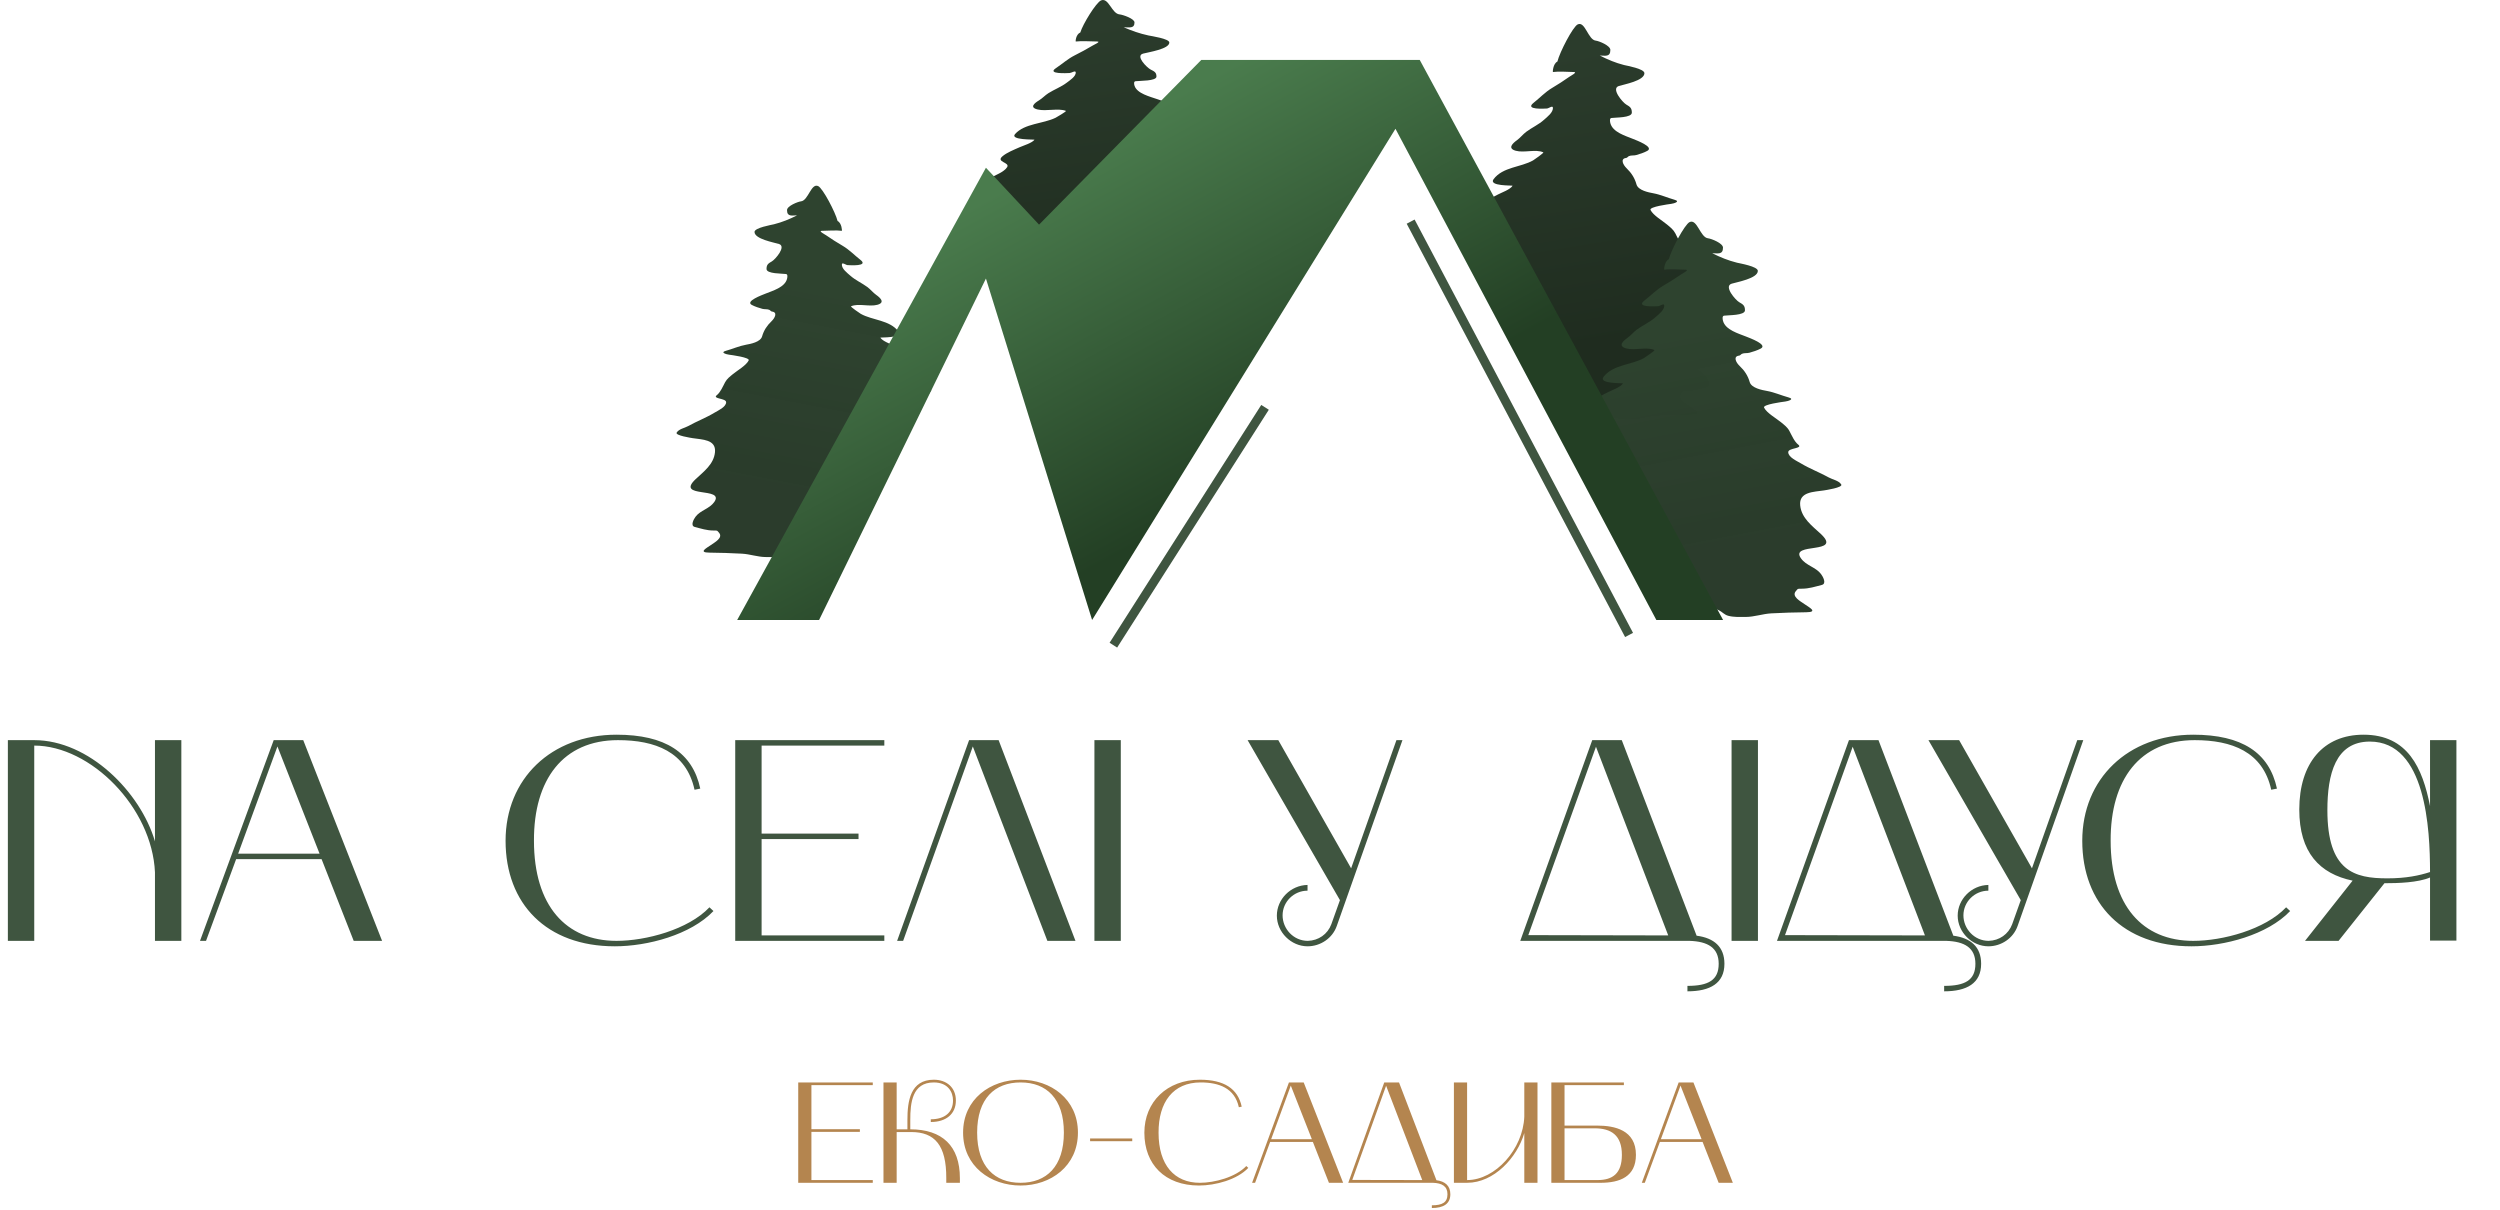
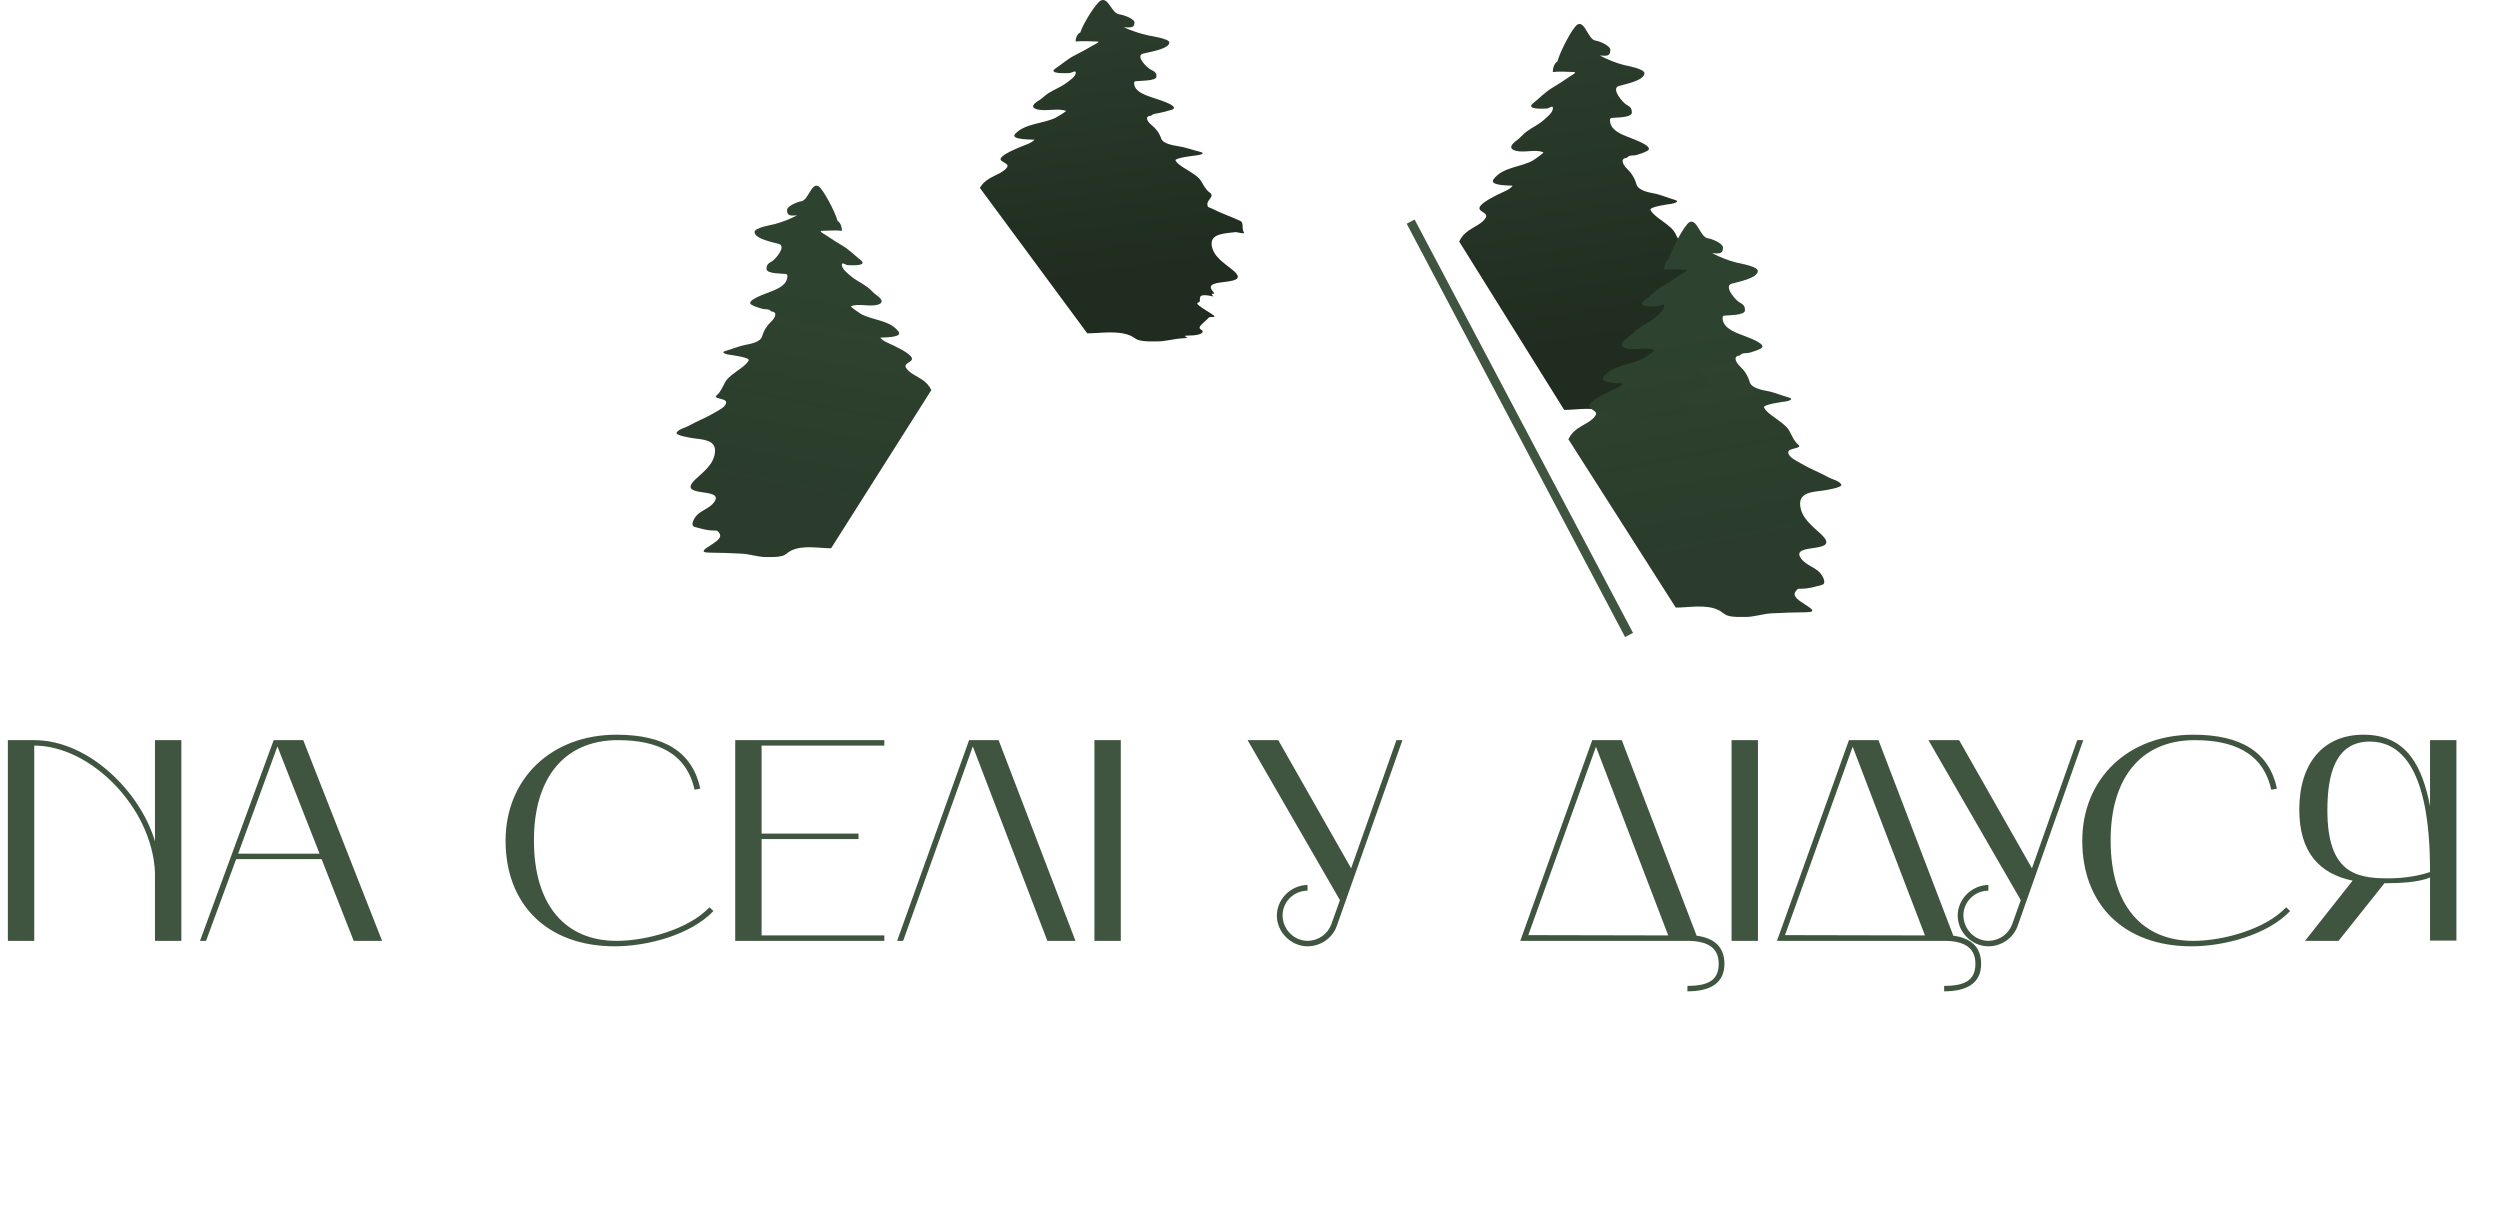
<svg xmlns="http://www.w3.org/2000/svg" viewBox="0 0 279 135" fill="none">
  <path d="M179.716 5.574C179.716 6.398 179.126 6.198 178.54 6.198C179.427 6.655 180.275 7.008 181.241 7.257C181.536 7.333 183.516 7.67 183.516 8.169C183.516 9.013 181.23 9.419 180.659 9.599C179.757 9.885 181.096 11.435 181.475 11.658C181.906 11.912 182.113 12.043 182.113 12.57C182.113 13.159 180.296 13.1 179.83 13.168C179.604 13.201 179.675 13.585 179.716 13.745C179.977 14.759 181.413 15.16 182.226 15.496C182.606 15.653 184.643 16.401 183.835 16.839C183.469 17.038 182.993 17.196 182.595 17.306C182.334 17.379 182.035 17.312 181.787 17.423C181.669 17.475 181.607 17.612 181.475 17.628C180.794 17.705 181.129 18.392 181.531 18.781C182.074 19.304 182.438 19.884 182.63 20.576C182.818 21.254 184.004 21.477 184.509 21.569C185.322 21.717 186.075 22.068 186.87 22.291C187.57 22.488 186.813 22.71 186.501 22.751L186.489 22.753C186.253 22.784 184.026 23.077 184.197 23.43C184.49 24.032 185.528 24.626 186.04 25.057C186.396 25.356 186.738 25.609 186.962 26.035C187.216 26.518 187.497 27.215 187.919 27.553C188.502 28.02 186.834 27.901 186.834 28.4C186.834 28.973 187.804 29.399 188.195 29.641C189.176 30.246 190.268 30.662 191.272 31.232C191.684 31.465 192.349 31.567 192.619 32.005C192.831 32.349 190.903 32.642 190.733 32.669C189.652 32.845 187.987 32.803 188.139 34.341C188.28 35.777 189.458 36.636 190.393 37.53C192.833 39.862 186.938 38.409 188.224 40.252C188.798 41.076 189.826 41.219 190.407 41.997C190.624 42.287 191.047 43.074 190.507 43.215C189.766 43.41 189.095 43.639 188.323 43.639C187.804 43.639 187.912 43.622 187.671 43.901C187.151 44.504 188.191 45.057 188.614 45.361C189.101 45.713 190.135 46.251 188.819 46.266C187.528 46.281 186.266 46.319 184.984 46.39C184.035 46.443 183.131 46.792 182.169 46.792C181.543 46.792 180.895 46.828 180.284 46.66C179.851 46.542 179.63 46.221 179.249 46.033C177.847 45.339 176.032 45.746 174.562 45.746L162.844 26.955C163.106 26.416 163.415 26.07 163.921 25.714C164.473 25.326 165.497 24.907 165.821 24.269C166.141 23.641 164.576 23.624 165.297 22.883C165.784 22.38 166.579 22.02 167.182 21.7C167.61 21.474 168.524 21.164 168.806 20.73C168.841 20.675 166.074 20.802 166.686 19.992C167.723 18.62 169.732 18.677 171.096 17.898C171.16 17.861 172.344 17.051 172.23 17C171.377 16.618 170.096 17.084 169.16 16.825C168.202 16.559 168.818 15.987 169.288 15.65C169.671 15.376 169.953 14.989 170.33 14.708C170.97 14.233 171.721 13.903 172.315 13.366C172.662 13.052 173.365 12.53 173.301 12.001C173.27 11.747 172.822 12.103 172.641 12.11C172.395 12.12 170.12 12.284 171.138 11.482C171.85 10.922 172.421 10.287 173.208 9.818C173.859 9.432 174.518 9.009 175.137 8.57C175.298 8.456 176.094 8.046 175.647 8.038C175.004 8.026 173.918 7.947 173.301 8.038C173.279 8.041 173.303 7.126 173.807 6.867C174.059 5.83 175.531 2.982 176.073 2.723C176.904 2.326 177.227 4.445 178.087 4.535C178.433 4.571 179.716 5.083 179.716 5.574Z" fill="url(#paint0_linear_210_3079)" />
  <path d="M192.287 27.635C192.287 28.459 191.683 28.259 191.084 28.259C191.991 28.715 192.859 29.069 193.846 29.317C194.149 29.393 196.174 29.731 196.174 30.23C196.174 31.074 193.835 31.479 193.252 31.66C192.329 31.946 193.699 33.495 194.086 33.718C194.527 33.972 194.738 34.103 194.738 34.63C194.738 35.22 192.88 35.16 192.403 35.229C192.172 35.262 192.245 35.645 192.287 35.805C192.553 36.819 194.022 37.221 194.854 37.557C195.242 37.714 197.326 38.462 196.5 38.9C196.126 39.098 195.638 39.257 195.231 39.367C194.964 39.439 194.659 39.373 194.405 39.484C194.285 39.536 194.221 39.673 194.086 39.688C193.39 39.766 193.732 40.453 194.144 40.841C194.699 41.365 195.071 41.944 195.267 42.637C195.46 43.315 196.673 43.537 197.189 43.629C198.02 43.777 198.791 44.129 199.603 44.352C200.32 44.548 199.545 44.77 199.226 44.812L199.214 44.813C198.973 44.844 196.695 45.138 196.87 45.49C197.169 46.093 198.231 46.687 198.755 47.118C199.119 47.417 199.469 47.669 199.697 48.096C199.957 48.579 200.244 49.276 200.676 49.614C201.273 50.081 199.567 49.962 199.567 50.46C199.567 51.034 200.559 51.459 200.959 51.701C201.962 52.307 203.079 52.723 204.106 53.292C204.527 53.526 205.207 53.628 205.483 54.066C205.7 54.409 203.728 54.702 203.555 54.73C202.449 54.906 200.746 54.863 200.901 56.401C201.046 57.838 202.25 58.697 203.207 59.591C205.702 61.923 199.673 60.469 200.988 62.313C201.575 63.136 202.627 63.279 203.221 64.057C203.443 64.348 203.875 65.134 203.323 65.276C202.566 65.471 201.88 65.699 201.09 65.699C200.558 65.699 200.669 65.683 200.423 65.962C199.891 66.564 200.955 67.117 201.387 67.422C201.886 67.773 202.942 68.311 201.597 68.327C200.277 68.342 198.986 68.379 197.675 68.451C196.704 68.504 195.779 68.852 194.796 68.852C194.155 68.852 193.493 68.888 192.867 68.721C192.425 68.602 192.199 68.282 191.809 68.093C190.376 67.4 188.519 67.807 187.016 67.807L175.031 49.016C175.299 48.476 175.616 48.131 176.133 47.775C176.697 47.387 177.745 46.967 178.076 46.33C178.404 45.701 176.803 45.685 177.54 44.943C178.039 44.441 178.851 44.081 179.469 43.761C179.906 43.534 180.841 43.225 181.129 42.79C181.165 42.736 178.335 42.863 178.961 42.053C180.021 40.68 182.076 40.738 183.471 39.958C183.537 39.921 184.748 39.112 184.631 39.061C183.759 38.679 182.448 39.145 181.491 38.885C180.511 38.62 181.141 38.047 181.622 37.71C182.013 37.436 182.302 37.049 182.688 36.769C183.342 36.294 184.11 35.964 184.718 35.426C185.072 35.112 185.791 34.59 185.726 34.061C185.694 33.808 185.236 34.163 185.051 34.171C184.799 34.181 182.472 34.345 183.514 33.543C184.242 32.983 184.826 32.348 185.631 31.879C186.296 31.492 186.971 31.07 187.604 30.631C187.768 30.517 188.583 30.106 188.126 30.098C187.468 30.087 186.358 30.007 185.726 30.098C185.704 30.101 185.729 29.187 186.244 28.928C186.501 27.891 188.007 25.043 188.561 24.784C189.411 24.387 189.742 26.505 190.621 26.595C190.974 26.631 192.287 27.143 192.287 27.635Z" fill="url(#paint1_linear_210_3079)" />
-   <path d="M126.61 2.505C126.61 3.216 126.005 3.044 125.406 3.044C126.313 3.438 127.181 3.743 128.169 3.958C128.471 4.024 130.496 4.315 130.496 4.746C130.496 5.475 128.157 5.825 127.574 5.981C126.652 6.228 128.021 7.566 128.408 7.759C128.849 7.978 129.06 8.091 129.06 8.547C129.06 9.056 127.202 9.004 126.726 9.063C126.494 9.092 126.568 9.423 126.61 9.561C126.876 10.437 128.345 10.784 129.176 11.074C129.565 11.21 131.649 11.856 130.822 12.234C130.448 12.405 129.96 12.542 129.553 12.637C129.287 12.7 128.981 12.642 128.727 12.738C128.607 12.783 128.544 12.901 128.408 12.915C127.712 12.982 128.054 13.575 128.466 13.911C129.021 14.363 129.393 14.863 129.59 15.461C129.782 16.047 130.995 16.239 131.511 16.318C132.342 16.446 133.113 16.75 133.925 16.942C134.642 17.112 133.867 17.304 133.548 17.339L133.536 17.341C133.295 17.367 131.017 17.621 131.192 17.925C131.491 18.446 132.553 18.959 133.077 19.331C133.441 19.589 133.791 19.808 134.02 20.176C134.279 20.593 134.567 21.195 134.999 21.487C135.595 21.89 134.745 22.299 134.745 22.729C134.745 23.224 134.881 23.081 135.281 23.29C136.284 23.812 137.401 24.172 138.428 24.663C138.849 24.865 138.53 25.527 138.807 25.905C139.024 26.202 138.05 25.881 137.877 25.905C136.771 26.057 135.069 26.02 135.223 27.349C135.368 28.589 136.573 29.331 137.529 30.103C140.024 32.117 133.996 30.862 135.31 32.454C135.898 33.165 134.817 32.419 135.412 33.091C133.15 32.555 134.281 33.637 133.729 33.759C132.971 33.927 136.202 35.379 135.412 35.379C134.881 35.379 134.991 35.365 134.745 35.606C134.213 36.126 133.587 36.505 134.02 36.767C134.519 37.071 134.058 37.433 132.713 37.446C131.393 37.459 133.309 37.694 131.997 37.755C131.027 37.801 130.102 38.102 129.118 38.102C128.477 38.102 127.815 38.133 127.19 37.988C126.747 37.886 126.521 37.609 126.131 37.446C124.698 36.847 122.841 37.199 121.338 37.199L109.354 20.97C109.621 20.504 109.938 20.206 110.456 19.898C111.019 19.564 112.067 19.201 112.399 18.651C112.726 18.108 111.125 18.094 111.862 17.453C112.361 17.019 113.173 16.708 113.791 16.432C114.228 16.236 115.163 15.969 115.451 15.594C115.487 15.547 112.658 15.656 113.283 14.957C114.344 13.772 116.399 13.821 117.793 13.148C117.859 13.116 119.07 12.417 118.953 12.373C118.081 12.043 116.77 12.445 115.814 12.221C114.833 11.992 115.463 11.498 115.944 11.207C116.336 10.97 116.624 10.636 117.01 10.393C117.664 9.983 118.432 9.698 119.04 9.234C119.395 8.963 120.114 8.512 120.048 8.055C120.017 7.836 119.558 8.143 119.374 8.15C119.121 8.159 116.795 8.3 117.837 7.607C118.564 7.124 119.148 6.575 119.954 6.17C120.619 5.836 121.294 5.472 121.926 5.093C122.09 4.994 122.905 4.639 122.448 4.632C121.79 4.623 120.68 4.554 120.048 4.632C120.026 4.635 120.051 3.845 120.566 3.621C120.823 2.726 122.329 0.266 122.883 0.043C123.733 -0.3 124.064 1.529 124.943 1.607C125.297 1.638 126.61 2.08 126.61 2.505Z" fill="url(#paint2_linear_210_3079)" />
+   <path d="M126.61 2.505C126.61 3.216 126.005 3.044 125.406 3.044C126.313 3.438 127.181 3.743 128.169 3.958C128.471 4.024 130.496 4.315 130.496 4.746C130.496 5.475 128.157 5.825 127.574 5.981C126.652 6.228 128.021 7.566 128.408 7.759C128.849 7.978 129.06 8.091 129.06 8.547C129.06 9.056 127.202 9.004 126.726 9.063C126.494 9.092 126.568 9.423 126.61 9.561C126.876 10.437 128.345 10.784 129.176 11.074C129.565 11.21 131.649 11.856 130.822 12.234C129.287 12.7 128.981 12.642 128.727 12.738C128.607 12.783 128.544 12.901 128.408 12.915C127.712 12.982 128.054 13.575 128.466 13.911C129.021 14.363 129.393 14.863 129.59 15.461C129.782 16.047 130.995 16.239 131.511 16.318C132.342 16.446 133.113 16.75 133.925 16.942C134.642 17.112 133.867 17.304 133.548 17.339L133.536 17.341C133.295 17.367 131.017 17.621 131.192 17.925C131.491 18.446 132.553 18.959 133.077 19.331C133.441 19.589 133.791 19.808 134.02 20.176C134.279 20.593 134.567 21.195 134.999 21.487C135.595 21.89 134.745 22.299 134.745 22.729C134.745 23.224 134.881 23.081 135.281 23.29C136.284 23.812 137.401 24.172 138.428 24.663C138.849 24.865 138.53 25.527 138.807 25.905C139.024 26.202 138.05 25.881 137.877 25.905C136.771 26.057 135.069 26.02 135.223 27.349C135.368 28.589 136.573 29.331 137.529 30.103C140.024 32.117 133.996 30.862 135.31 32.454C135.898 33.165 134.817 32.419 135.412 33.091C133.15 32.555 134.281 33.637 133.729 33.759C132.971 33.927 136.202 35.379 135.412 35.379C134.881 35.379 134.991 35.365 134.745 35.606C134.213 36.126 133.587 36.505 134.02 36.767C134.519 37.071 134.058 37.433 132.713 37.446C131.393 37.459 133.309 37.694 131.997 37.755C131.027 37.801 130.102 38.102 129.118 38.102C128.477 38.102 127.815 38.133 127.19 37.988C126.747 37.886 126.521 37.609 126.131 37.446C124.698 36.847 122.841 37.199 121.338 37.199L109.354 20.97C109.621 20.504 109.938 20.206 110.456 19.898C111.019 19.564 112.067 19.201 112.399 18.651C112.726 18.108 111.125 18.094 111.862 17.453C112.361 17.019 113.173 16.708 113.791 16.432C114.228 16.236 115.163 15.969 115.451 15.594C115.487 15.547 112.658 15.656 113.283 14.957C114.344 13.772 116.399 13.821 117.793 13.148C117.859 13.116 119.07 12.417 118.953 12.373C118.081 12.043 116.77 12.445 115.814 12.221C114.833 11.992 115.463 11.498 115.944 11.207C116.336 10.97 116.624 10.636 117.01 10.393C117.664 9.983 118.432 9.698 119.04 9.234C119.395 8.963 120.114 8.512 120.048 8.055C120.017 7.836 119.558 8.143 119.374 8.15C119.121 8.159 116.795 8.3 117.837 7.607C118.564 7.124 119.148 6.575 119.954 6.17C120.619 5.836 121.294 5.472 121.926 5.093C122.09 4.994 122.905 4.639 122.448 4.632C121.79 4.623 120.68 4.554 120.048 4.632C120.026 4.635 120.051 3.845 120.566 3.621C120.823 2.726 122.329 0.266 122.883 0.043C123.733 -0.3 124.064 1.529 124.943 1.607C125.297 1.638 126.61 2.08 126.61 2.505Z" fill="url(#paint2_linear_210_3079)" />
  <path d="M87.832 23.447C87.832 24.221 88.396 24.034 88.955 24.034C88.108 24.462 87.299 24.794 86.377 25.028C86.094 25.099 84.204 25.416 84.204 25.885C84.204 26.678 86.387 27.059 86.932 27.229C87.793 27.497 86.515 28.953 86.153 29.162C85.741 29.401 85.544 29.524 85.544 30.019C85.544 30.573 87.279 30.517 87.723 30.581C87.939 30.612 87.871 30.972 87.832 31.123C87.583 32.075 86.213 32.452 85.436 32.768C85.074 32.916 83.129 33.618 83.9 34.03C84.249 34.216 84.705 34.365 85.084 34.468C85.333 34.536 85.618 34.474 85.856 34.578C85.968 34.627 86.027 34.756 86.153 34.77C86.803 34.843 86.483 35.489 86.099 35.853C85.581 36.345 85.234 36.89 85.05 37.54C84.871 38.177 83.739 38.386 83.257 38.472C82.481 38.611 81.762 38.942 81.004 39.151C80.335 39.336 81.058 39.544 81.356 39.583L81.367 39.584C81.592 39.614 83.718 39.889 83.555 40.221C83.275 40.787 82.285 41.345 81.795 41.749C81.456 42.03 81.129 42.268 80.916 42.668C80.674 43.122 80.405 43.777 80.002 44.094C79.445 44.533 81.037 44.421 81.037 44.889C81.037 45.428 80.112 45.828 79.738 46.055C78.802 46.624 77.76 47.015 76.801 47.55C76.408 47.769 75.774 47.865 75.516 48.276C75.313 48.599 77.154 48.874 77.316 48.9C78.348 49.065 79.937 49.026 79.792 50.47C79.657 51.82 78.533 52.627 77.64 53.466C75.312 55.657 80.938 54.292 79.711 56.024C79.163 56.797 78.182 56.931 77.627 57.662C77.42 57.935 77.016 58.674 77.532 58.807C78.239 58.99 78.879 59.205 79.616 59.205C80.112 59.205 80.009 59.19 80.239 59.452C80.735 60.017 79.742 60.537 79.339 60.823C78.873 61.153 77.887 61.658 79.143 61.673C80.375 61.687 81.579 61.722 82.804 61.79C83.709 61.839 84.573 62.167 85.49 62.167C86.089 62.167 86.707 62.2 87.29 62.043C87.704 61.932 87.915 61.631 88.278 61.454C89.616 60.802 91.349 61.185 92.752 61.185L103.938 43.532C103.687 43.026 103.392 42.701 102.909 42.367C102.383 42.002 101.405 41.608 101.095 41.009C100.79 40.419 102.284 40.404 101.596 39.706C101.131 39.235 100.372 38.896 99.796 38.596C99.388 38.383 98.515 38.092 98.246 37.684C98.213 37.633 100.854 37.752 100.27 36.992C99.28 35.702 97.362 35.757 96.061 35.024C95.999 34.989 94.869 34.229 94.978 34.181C95.792 33.822 97.015 34.26 97.908 34.016C98.823 33.767 98.235 33.229 97.786 32.912C97.421 32.655 97.152 32.291 96.791 32.028C96.181 31.581 95.464 31.271 94.897 30.766C94.566 30.472 93.895 29.981 93.956 29.484C93.985 29.246 94.413 29.58 94.585 29.587C94.821 29.597 96.992 29.751 96.02 28.997C95.341 28.471 94.796 27.875 94.044 27.434C93.423 27.071 92.793 26.674 92.203 26.262C92.05 26.155 91.289 25.769 91.716 25.761C92.33 25.751 93.366 25.676 93.956 25.761C93.977 25.764 93.953 24.905 93.473 24.662C93.232 23.688 91.827 21.012 91.31 20.769C90.517 20.396 90.208 22.386 89.388 22.471C89.057 22.505 87.832 22.985 87.832 23.447Z" fill="url(#paint3_linear_210_3079)" />
-   <path d="M155.733 14.373L121.879 69.19L110.03 31.086L91.41 69.19H82.269L110.03 18.719L115.957 25.069L134.066 6.686H158.441L192.296 69.19H184.848L155.733 14.373Z" fill="url(#paint4_linear_210_3079)" />
  <path d="M157.428 24.734L181.803 70.861" stroke="#3F5540" />
-   <path d="M141.178 45.459L124.251 72.001" stroke="#3F5540" />
  <path d="M17.294 93.896V82.6H20.238V105H17.294V97.352C16.974 90.12 10.126 83.208 3.822 83.208V105H0.878V82.6H3.822C9.902 82.6 15.662 88.36 17.294 93.896ZM30.545 82.6H33.841L42.641 105H39.473L35.889 95.88H26.353L22.993 105H22.321L30.545 82.6ZM30.961 83.304L26.577 95.272H35.665L30.961 83.304ZM79.174 101.256L79.622 101.672C77.094 104.328 72.262 105.608 68.614 105.608C60.998 105.608 56.422 100.872 56.422 93.832C56.422 86.92 61.51 81.992 68.806 81.992C74.214 81.992 77.286 83.976 78.15 88.008L77.51 88.136C76.582 83.88 73.094 82.6 68.966 82.6C62.854 82.6 59.558 86.984 59.59 93.832C59.59 101.064 63.142 105 68.806 105C72.07 105 76.806 103.752 79.174 101.256ZM82.051 82.6H98.691V83.208H84.995V93.032H95.811V93.64H84.995V104.392H98.691V105H82.051V82.6ZM108.566 83.304L100.79 105H100.118L108.15 82.6H111.446L120.022 105H116.886L108.566 83.304ZM125.081 105H122.137V82.6H125.081V105ZM155.841 82.6H156.513L149.185 103.336C148.705 104.712 147.361 105.608 145.921 105.608C144.097 105.608 142.497 104.04 142.497 102.184C142.497 100.36 144.033 98.792 145.921 98.76V99.4C144.385 99.4 143.137 100.648 143.137 102.152C143.137 103.656 144.353 105 145.953 105C147.137 104.968 148.161 104.264 148.577 103.144L149.537 100.456L139.233 82.6H142.657L150.785 96.904L155.841 82.6ZM169.662 105L177.694 82.6H180.99L189.342 104.424C191.294 104.68 192.446 105.672 192.446 107.56C192.446 109.736 190.846 110.632 188.318 110.632V110.024C190.654 110.024 191.806 109.384 191.806 107.56C191.806 105.768 190.59 105.064 188.542 105H169.662ZM178.11 83.336L170.558 104.36L186.174 104.392L178.11 83.336ZM196.187 105H193.243V82.6H196.187V105ZM198.311 105L206.343 82.6H209.639L217.991 104.424C219.943 104.68 221.095 105.672 221.095 107.56C221.095 109.736 219.495 110.632 216.967 110.632V110.024C219.303 110.024 220.455 109.384 220.455 107.56C220.455 105.768 219.239 105.064 217.191 105H198.311ZM206.759 83.336L199.207 104.36L214.823 104.392L206.759 83.336ZM231.822 82.6H232.494L225.166 103.336C224.686 104.712 223.342 105.608 221.902 105.608C220.078 105.608 218.478 104.04 218.478 102.184C218.478 100.36 220.014 98.792 221.902 98.76V99.4C220.366 99.4 219.118 100.648 219.118 102.152C219.118 103.656 220.334 105 221.934 105C223.118 104.968 224.142 104.264 224.558 103.144L225.518 100.456L215.214 82.6H218.638L226.766 96.904L231.822 82.6ZM255.133 101.256L255.581 101.672C253.053 104.328 248.221 105.608 244.573 105.608C236.957 105.608 232.381 100.872 232.381 93.832C232.381 86.92 237.469 81.992 244.765 81.992C250.173 81.992 253.245 83.976 254.109 88.008L253.469 88.136C252.541 83.88 249.053 82.6 244.925 82.6C238.813 82.6 235.517 86.984 235.549 93.832C235.549 101.064 239.101 105 244.765 105C248.029 105 252.765 103.752 255.133 101.256ZM256.6 90.344C256.6 85.16 259.288 81.992 263.768 81.992C268.728 81.992 270.36 85.736 271.192 89.96V82.6H274.136V104.968H271.192V97.928C269.848 98.504 267.608 98.568 266.104 98.568L260.984 105H257.24L262.552 98.28C258.872 97.512 256.6 95.144 256.6 90.344ZM271.192 97.32C271.192 92.552 270.744 82.76 264.472 82.76C260.632 82.76 259.736 86.408 259.736 90.408C259.736 97.224 262.744 98.024 266.424 98.024C268.536 98.024 270.008 97.704 271.192 97.32Z" fill="#3F5540" />
-   <path d="M89.082 120.8H97.402V121.104H90.554V126.016H95.962V126.32H90.554V131.696H97.402V132H89.082V120.8ZM101.588 126.032C105.156 126.032 107.124 127.888 107.124 131.488V132H105.604V131.488C105.62 127.792 104.308 126.336 101.684 126.336H100.068V132H98.596V120.8H100.068V126.032H101.268V124.976C101.268 122.896 101.588 120.496 104.212 120.496C105.636 120.496 106.676 121.36 106.676 122.816C106.676 124.304 105.604 125.216 103.876 125.216V124.912C105.444 124.912 106.356 124.128 106.356 122.816C106.356 121.888 105.812 120.8 104.212 120.8C101.796 120.8 101.588 123.088 101.588 124.976V126.032ZM113.897 120.496C117.241 120.496 120.297 122.64 120.297 126.4C120.297 130.16 117.241 132.304 113.897 132.304C110.553 132.304 107.481 130.16 107.481 126.4C107.481 122.64 110.553 120.496 113.897 120.496ZM113.897 132C116.777 132 118.729 130.192 118.729 126.4C118.729 122.592 116.777 120.8 113.897 120.8C111.017 120.8 109.049 122.592 109.049 126.4C109.049 130.208 111.017 132 113.897 132ZM121.654 127.36V127.056H126.358V127.36H121.654ZM139.087 130.128L139.311 130.336C138.047 131.664 135.631 132.304 133.807 132.304C129.999 132.304 127.711 129.936 127.711 126.416C127.711 122.96 130.255 120.496 133.903 120.496C136.607 120.496 138.143 121.488 138.575 123.504L138.255 123.568C137.791 121.44 136.047 120.8 133.983 120.8C130.927 120.8 129.279 122.992 129.295 126.416C129.295 130.032 131.071 132 133.903 132C135.535 132 137.903 131.376 139.087 130.128ZM143.845 120.8H145.493L149.893 132H148.309L146.517 127.44H141.749L140.069 132H139.733L143.845 120.8ZM144.053 121.152L141.861 127.136H146.405L144.053 121.152ZM150.466 132L154.482 120.8H156.13L160.306 131.712C161.282 131.84 161.858 132.336 161.858 133.28C161.858 134.368 161.058 134.816 159.794 134.816V134.512C160.962 134.512 161.538 134.192 161.538 133.28C161.538 132.384 160.93 132.032 159.906 132H150.466ZM154.69 121.168L150.914 131.68L158.722 131.696L154.69 121.168ZM170.112 126.448C169.312 129.184 166.736 132 163.728 132H162.256V120.8H163.728V131.696C166.88 131.696 169.968 128.24 170.112 124.624V120.8H171.584V132H170.112V126.448ZM173.13 120.8H181.226V121.104H174.602V125.616H178.234C180.202 125.616 182.57 126.112 182.57 128.88C182.57 131.328 180.762 132 178.634 132H173.13V120.8ZM178.282 131.696C179.978 131.696 181.002 130.96 181.002 128.88C181.002 126.704 179.818 125.92 177.962 125.92H174.602V131.696H178.282ZM187.338 120.8H188.986L193.386 132H191.802L190.01 127.44H185.242L183.562 132H183.226L187.338 120.8ZM187.546 121.152L185.354 127.136H189.898L187.546 121.152Z" fill="#B4854F" />
  <defs>
    <linearGradient id="paint0_linear_210_3079" x1="175.708" y1="5.682" x2="180.992" y2="38.126" gradientUnits="userSpaceOnUse">
      <stop stop-color="#2B3C2C" />
      <stop offset="1" stop-color="#1F2C1F" />
    </linearGradient>
    <linearGradient id="paint1_linear_210_3079" x1="188.911" y1="36.433" x2="193.441" y2="60.219" gradientUnits="userSpaceOnUse">
      <stop stop-color="#2E432F" />
      <stop offset="1" stop-color="#283A29" stop-opacity="0.99" />
    </linearGradient>
    <linearGradient id="paint2_linear_210_3079" x1="122.51" y1="2.598" x2="126.393" y2="30.827" gradientUnits="userSpaceOnUse">
      <stop stop-color="#2B3C2C" />
      <stop offset="1" stop-color="#1F2C1F" />
    </linearGradient>
    <linearGradient id="paint3_linear_210_3079" x1="90.983" y1="31.712" x2="86.702" y2="54.047" gradientUnits="userSpaceOnUse">
      <stop stop-color="#2E432F" />
      <stop offset="1" stop-color="#283A29" stop-opacity="0.99" />
    </linearGradient>
    <linearGradient id="paint4_linear_210_3079" x1="132.5" y1="10" x2="160.5" y2="61.5" gradientUnits="userSpaceOnUse">
      <stop stop-color="#4A7C4D" />
      <stop offset="0.716" stop-color="#233F24" />
    </linearGradient>
  </defs>
</svg>